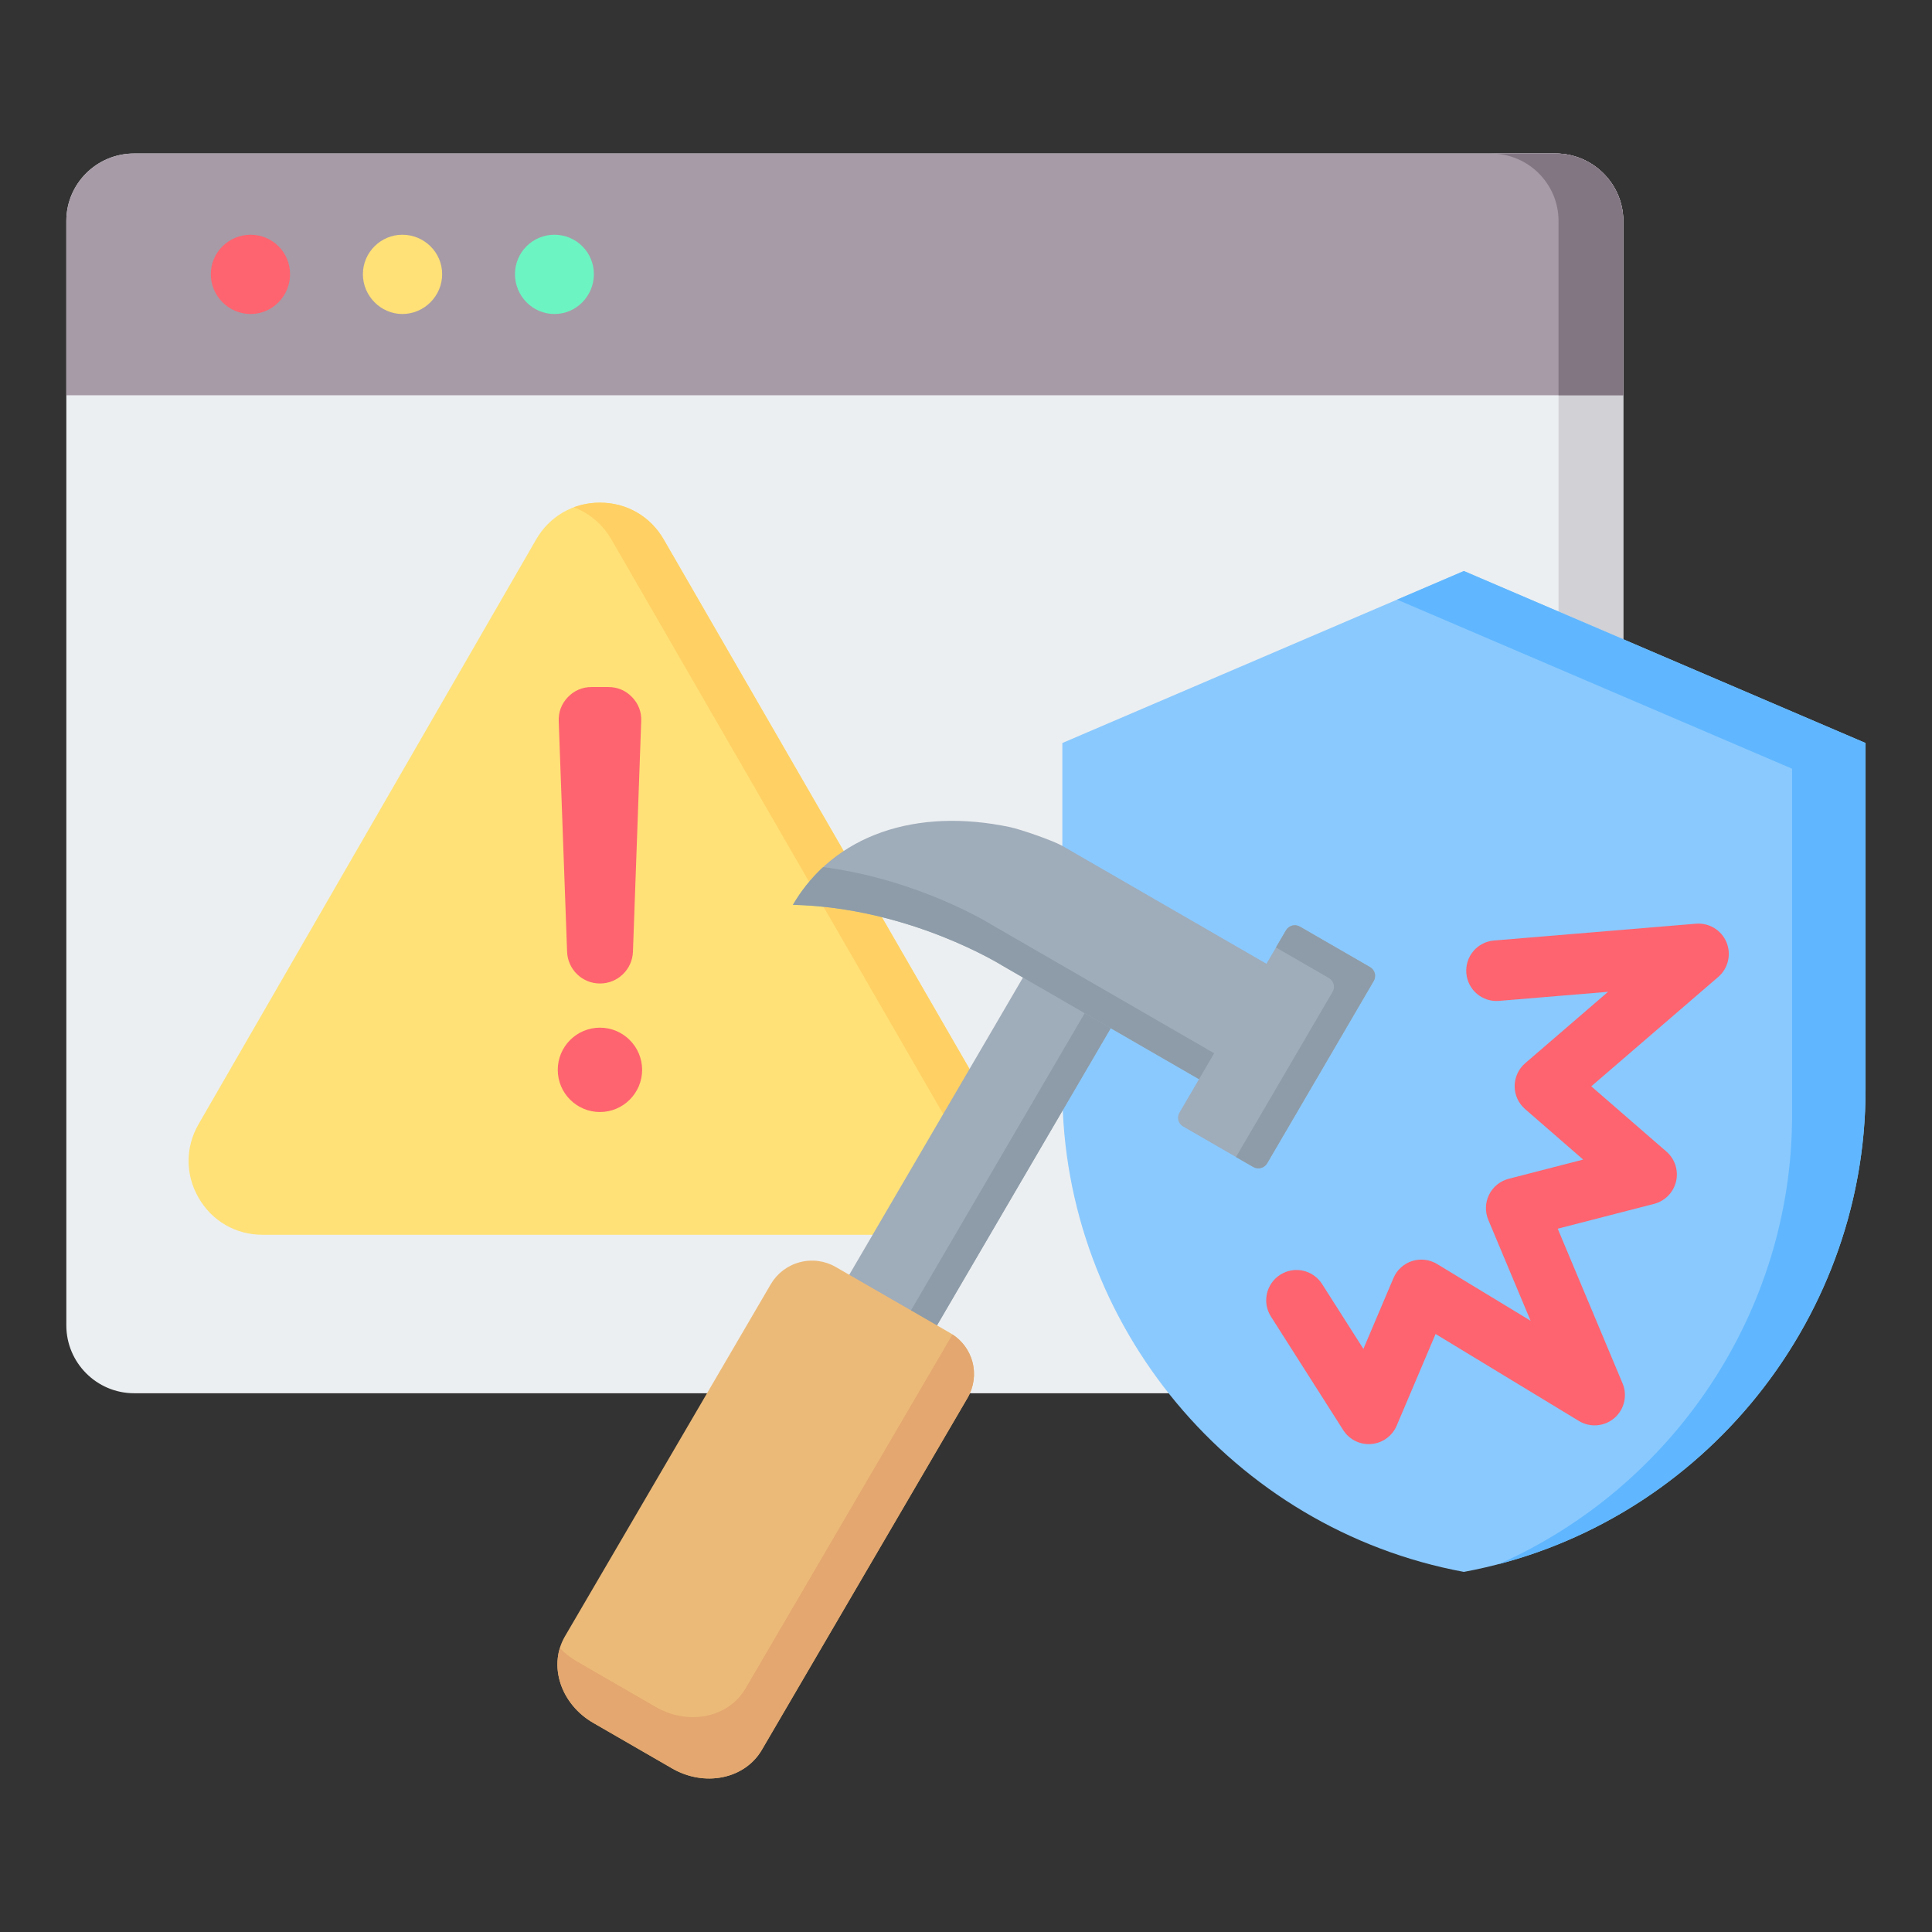
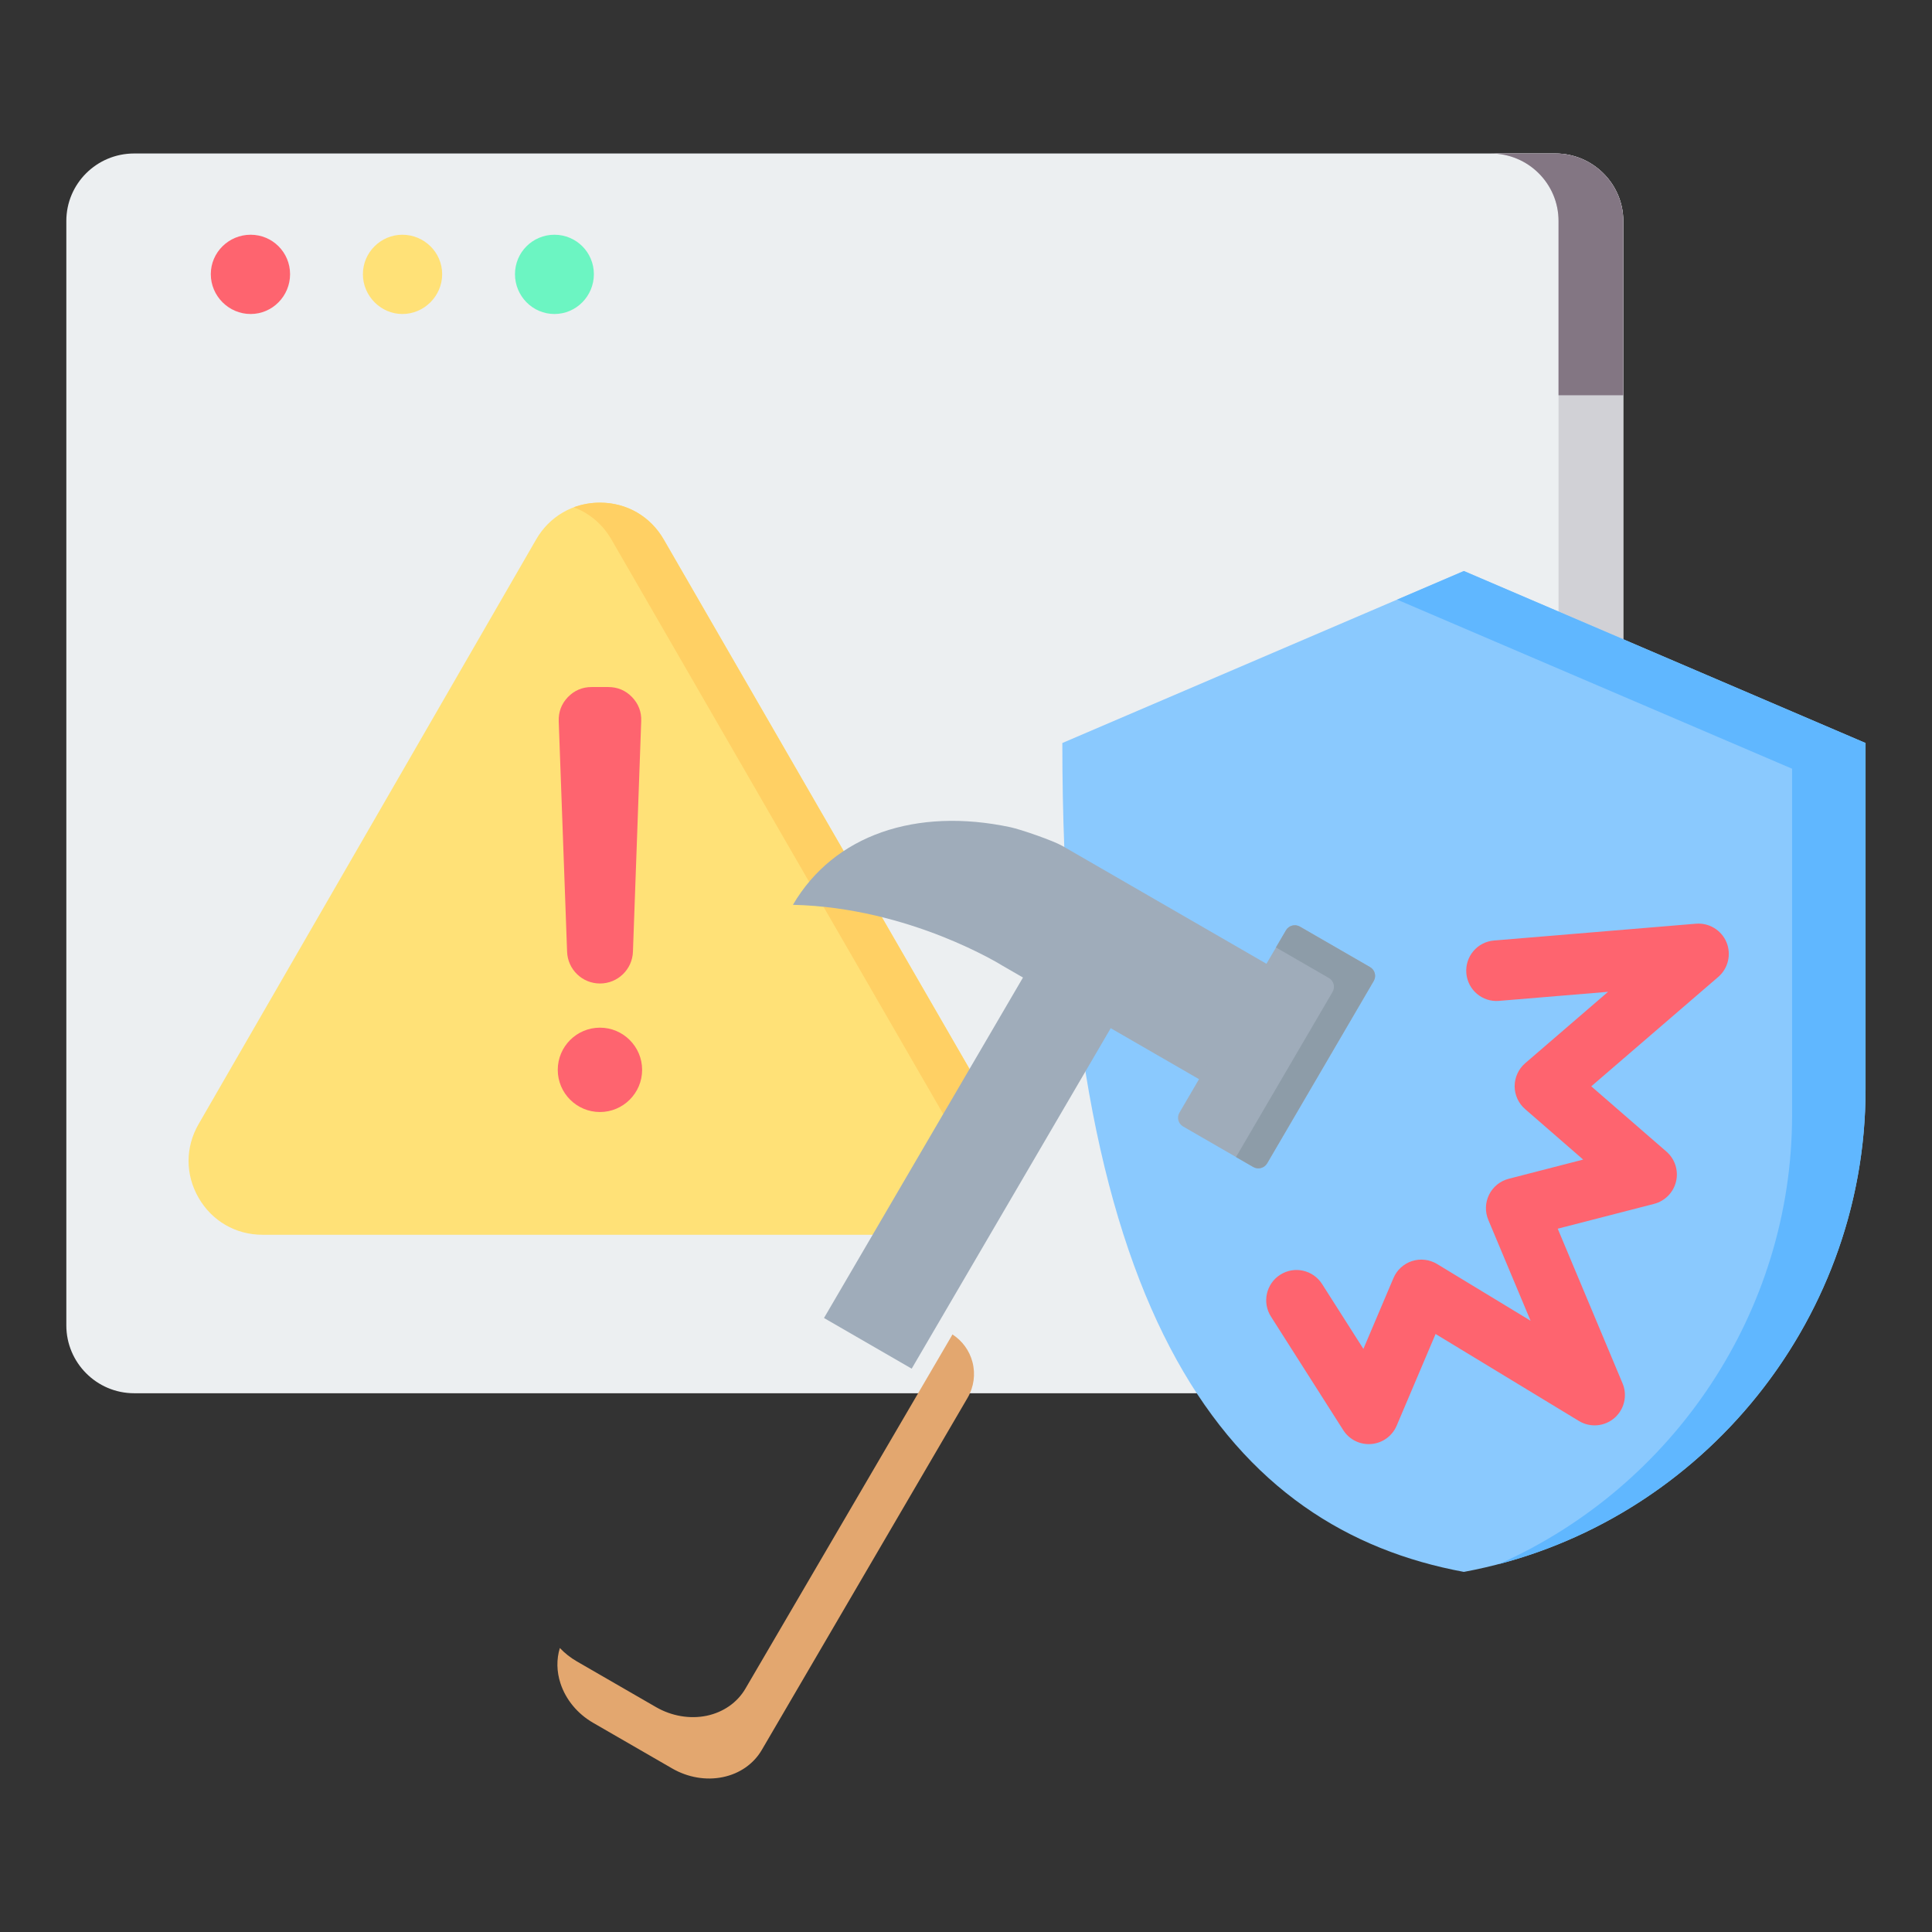
<svg xmlns="http://www.w3.org/2000/svg" width="36" height="36" viewBox="0 0 36 36" fill="none">
  <rect x="0" y="0" width="36" height="36" fill="#333333" stroke="none" />
  <path fill-rule="evenodd" clip-rule="evenodd" d="M2.5 2.86H28.984C29.677 2.86 30.248 3.424 30.248 4.117V24.697C30.248 25.39 29.677 25.961 28.984 25.961H2.5C1.8 25.961 1.236 25.39 1.236 24.697V4.117C1.236 3.424 1.8 2.86 2.5 2.86Z" fill="#ECEFF1" />
  <path fill-rule="evenodd" clip-rule="evenodd" d="M27.777 2.86H28.984C29.676 2.86 30.247 3.424 30.247 4.117V24.697C30.247 25.39 29.676 25.961 28.984 25.961H27.777C28.477 25.961 29.041 25.39 29.041 24.697V4.117C29.041 3.424 28.477 2.86 27.777 2.86Z" fill="#D1D1D6" />
-   <path fill-rule="evenodd" clip-rule="evenodd" d="M2.5 2.86H28.984C29.677 2.86 30.248 3.424 30.248 4.117V7.365H1.236V4.117C1.236 3.424 1.8 2.86 2.5 2.86Z" fill="#A79BA7" />
  <path fill-rule="evenodd" clip-rule="evenodd" d="M27.777 2.86H28.984C29.676 2.86 30.247 3.424 30.247 4.117V7.365H29.041V4.117C29.041 3.424 28.477 2.86 27.777 2.86Z" fill="#837683" />
  <path fill-rule="evenodd" clip-rule="evenodd" d="M4.67 5.851C5.077 5.851 5.405 5.516 5.405 5.109C5.405 4.702 5.077 4.374 4.67 4.374C4.263 4.374 3.928 4.702 3.928 5.109C3.928 5.516 4.263 5.851 4.67 5.851Z" fill="#FE646F" />
  <path fill-rule="evenodd" clip-rule="evenodd" d="M7.497 5.851C7.904 5.851 8.239 5.516 8.239 5.109C8.239 4.702 7.904 4.374 7.497 4.374C7.097 4.374 6.762 4.702 6.762 5.109C6.762 5.516 7.097 5.851 7.497 5.851Z" fill="#FFE177" />
  <path fill-rule="evenodd" clip-rule="evenodd" d="M10.331 5.851C10.738 5.851 11.066 5.516 11.066 5.109C11.066 4.702 10.738 4.374 10.331 4.374C9.924 4.374 9.596 4.702 9.596 5.109C9.596 5.516 9.924 5.851 10.331 5.851Z" fill="#6CF5C2" />
  <path fill-rule="evenodd" clip-rule="evenodd" d="M12.369 10.054L18.658 20.945C18.908 21.378 18.908 21.887 18.658 22.32C18.408 22.752 17.967 23.008 17.467 23.008H4.891C4.392 23.008 3.95 22.752 3.701 22.32C3.451 21.887 3.451 21.378 3.701 20.945L9.989 10.054C10.238 9.621 10.68 9.366 11.179 9.366C11.679 9.366 12.12 9.621 12.369 10.054Z" fill="#FFE177" />
  <path fill-rule="evenodd" clip-rule="evenodd" d="M10.691 9.453C10.844 9.396 11.008 9.366 11.178 9.366C11.678 9.366 12.119 9.621 12.368 10.054L18.658 20.945C18.907 21.378 18.907 21.887 18.658 22.32C18.407 22.752 17.966 23.008 17.466 23.008H16.492C16.992 23.008 17.433 22.752 17.683 22.32C17.933 21.887 17.933 21.378 17.683 20.945L11.394 10.054C11.23 9.769 10.983 9.562 10.691 9.453Z" fill="#FFD064" />
  <path fill-rule="evenodd" clip-rule="evenodd" d="M11.18 18.326C10.849 18.326 10.579 18.065 10.567 17.734L10.411 13.438C10.405 13.265 10.463 13.114 10.582 12.989C10.703 12.865 10.851 12.802 11.025 12.802H11.334C11.508 12.802 11.657 12.865 11.777 12.989C11.897 13.114 11.955 13.265 11.948 13.438L11.794 17.734C11.782 18.065 11.51 18.326 11.18 18.326Z" fill="#FE646F" />
  <path fill-rule="evenodd" clip-rule="evenodd" d="M11.179 20.721C11.612 20.721 11.965 20.368 11.965 19.935C11.965 19.502 11.612 19.149 11.179 19.149C10.745 19.149 10.393 19.502 10.393 19.935C10.393 20.368 10.745 20.721 11.179 20.721Z" fill="#FE646F" />
-   <path fill-rule="evenodd" clip-rule="evenodd" d="M27.277 10.64L19.795 13.845V20.301C19.795 24.688 22.974 28.493 27.277 29.29C31.583 28.493 34.762 24.688 34.762 20.301V13.845L27.277 10.64Z" fill="#8AC9FE" />
+   <path fill-rule="evenodd" clip-rule="evenodd" d="M27.277 10.64L19.795 13.845C19.795 24.688 22.974 28.493 27.277 29.29C31.583 28.493 34.762 24.688 34.762 20.301V13.845L27.277 10.64Z" fill="#8AC9FE" />
  <path fill-rule="evenodd" clip-rule="evenodd" d="M27.927 29.145C31.171 27.708 33.393 24.448 33.393 20.78V14.324L26.033 11.173L27.277 10.64L34.762 13.845V20.301C34.762 24.464 31.899 28.103 27.927 29.145Z" fill="#60B7FF" />
  <path fill-rule="evenodd" clip-rule="evenodd" d="M19.746 17.044L21.381 17.988L16.988 25.503L15.354 24.559L19.746 17.044Z" fill="#9FACBA" />
-   <path fill-rule="evenodd" clip-rule="evenodd" d="M19.464 17.527L19.746 17.044L21.381 17.988L16.988 25.503L16.504 25.223L20.614 18.191L19.464 17.527Z" fill="#8D9CA8" />
  <path fill-rule="evenodd" clip-rule="evenodd" d="M19.797 15.763C19.627 15.665 19.022 15.455 18.828 15.414C17.075 15.041 15.54 15.553 14.775 16.86C16.96 16.91 18.686 17.998 18.686 17.998L23.328 20.678L24.585 18.528C24.585 18.528 20.799 16.342 19.797 15.763Z" fill="#9FACBA" />
-   <path fill-rule="evenodd" clip-rule="evenodd" d="M15.338 16.157C17.148 16.393 18.484 17.235 18.484 17.235L23.126 19.916L24.101 18.248L24.585 18.528L23.328 20.678L18.686 17.998C18.686 17.998 16.96 16.91 14.775 16.86C14.932 16.592 15.121 16.358 15.338 16.157Z" fill="#8D9CA8" />
-   <path fill-rule="evenodd" clip-rule="evenodd" d="M15.574 23.609C15.371 23.491 15.129 23.459 14.902 23.52C14.674 23.58 14.48 23.728 14.362 23.93C13.265 25.807 10.526 30.492 10.526 30.492C10.375 30.751 10.345 31.066 10.444 31.368C10.543 31.67 10.761 31.934 11.052 32.102L12.526 32.953C12.817 33.121 13.156 33.179 13.469 33.114C13.782 33.05 14.042 32.868 14.194 32.609C14.194 32.609 16.932 27.924 18.029 26.047C18.147 25.845 18.18 25.604 18.12 25.378C18.06 25.152 17.912 24.959 17.709 24.841C17.083 24.48 16.201 23.971 15.574 23.609Z" fill="#ECBA78" />
  <path fill-rule="evenodd" clip-rule="evenodd" d="M10.432 30.708C10.523 30.805 10.63 30.889 10.749 30.958L12.223 31.809C12.514 31.977 12.853 32.035 13.166 31.971C13.478 31.906 13.739 31.724 13.89 31.465L17.726 24.904C17.733 24.891 17.74 24.878 17.747 24.865C17.931 24.983 18.064 25.166 18.12 25.378C18.18 25.604 18.147 25.845 18.029 26.047L14.194 32.609C14.042 32.868 13.782 33.05 13.469 33.114C13.156 33.179 12.817 33.121 12.526 32.953L11.052 32.102C10.761 31.934 10.543 31.67 10.444 31.368C10.371 31.146 10.368 30.917 10.432 30.708Z" fill="#E3A76F" />
  <path fill-rule="evenodd" clip-rule="evenodd" d="M23.963 17.335C24.016 17.245 24.132 17.214 24.222 17.266L25.53 18.021C25.62 18.073 25.65 18.189 25.598 18.279L23.612 21.677C23.559 21.767 23.443 21.797 23.353 21.745L22.045 20.99C21.955 20.938 21.924 20.823 21.977 20.733L23.963 17.335Z" fill="#9FACBA" />
  <path fill-rule="evenodd" clip-rule="evenodd" d="M23.775 17.654L23.962 17.335C24.015 17.245 24.131 17.214 24.221 17.266L25.529 18.021C25.619 18.073 25.65 18.189 25.597 18.279L23.611 21.677C23.558 21.767 23.442 21.797 23.352 21.745L23.031 21.56L24.831 18.482C24.883 18.392 24.852 18.276 24.762 18.224L23.775 17.654Z" fill="#8D9CA8" />
  <path fill-rule="evenodd" clip-rule="evenodd" d="M27.932 18.65C27.621 18.676 27.348 18.445 27.323 18.134C27.297 17.823 27.528 17.55 27.839 17.525L31.602 17.212C31.846 17.192 32.075 17.331 32.17 17.556C32.264 17.782 32.203 18.043 32.018 18.203L29.651 20.242L31.052 21.459C31.21 21.596 31.279 21.81 31.231 22.014C31.183 22.218 31.026 22.379 30.823 22.432L29.026 22.895L30.234 25.777C30.329 26.002 30.267 26.263 30.082 26.423C29.897 26.582 29.63 26.605 29.421 26.478L26.75 24.857L26.025 26.565C25.943 26.758 25.761 26.89 25.552 26.907C25.343 26.925 25.142 26.825 25.029 26.648L23.682 24.532C23.515 24.269 23.592 23.92 23.855 23.753C24.118 23.585 24.467 23.663 24.635 23.926L25.405 25.135L25.965 23.815C26.029 23.664 26.155 23.549 26.311 23.498C26.467 23.448 26.637 23.468 26.778 23.553L28.52 24.61L27.732 22.73C27.669 22.579 27.674 22.408 27.747 22.261C27.82 22.114 27.953 22.006 28.112 21.965L29.5 21.607L28.418 20.666C28.294 20.559 28.223 20.403 28.223 20.239C28.224 20.075 28.295 19.919 28.419 19.812L29.964 18.481L27.932 18.65Z" fill="#FE646F" />
</svg>